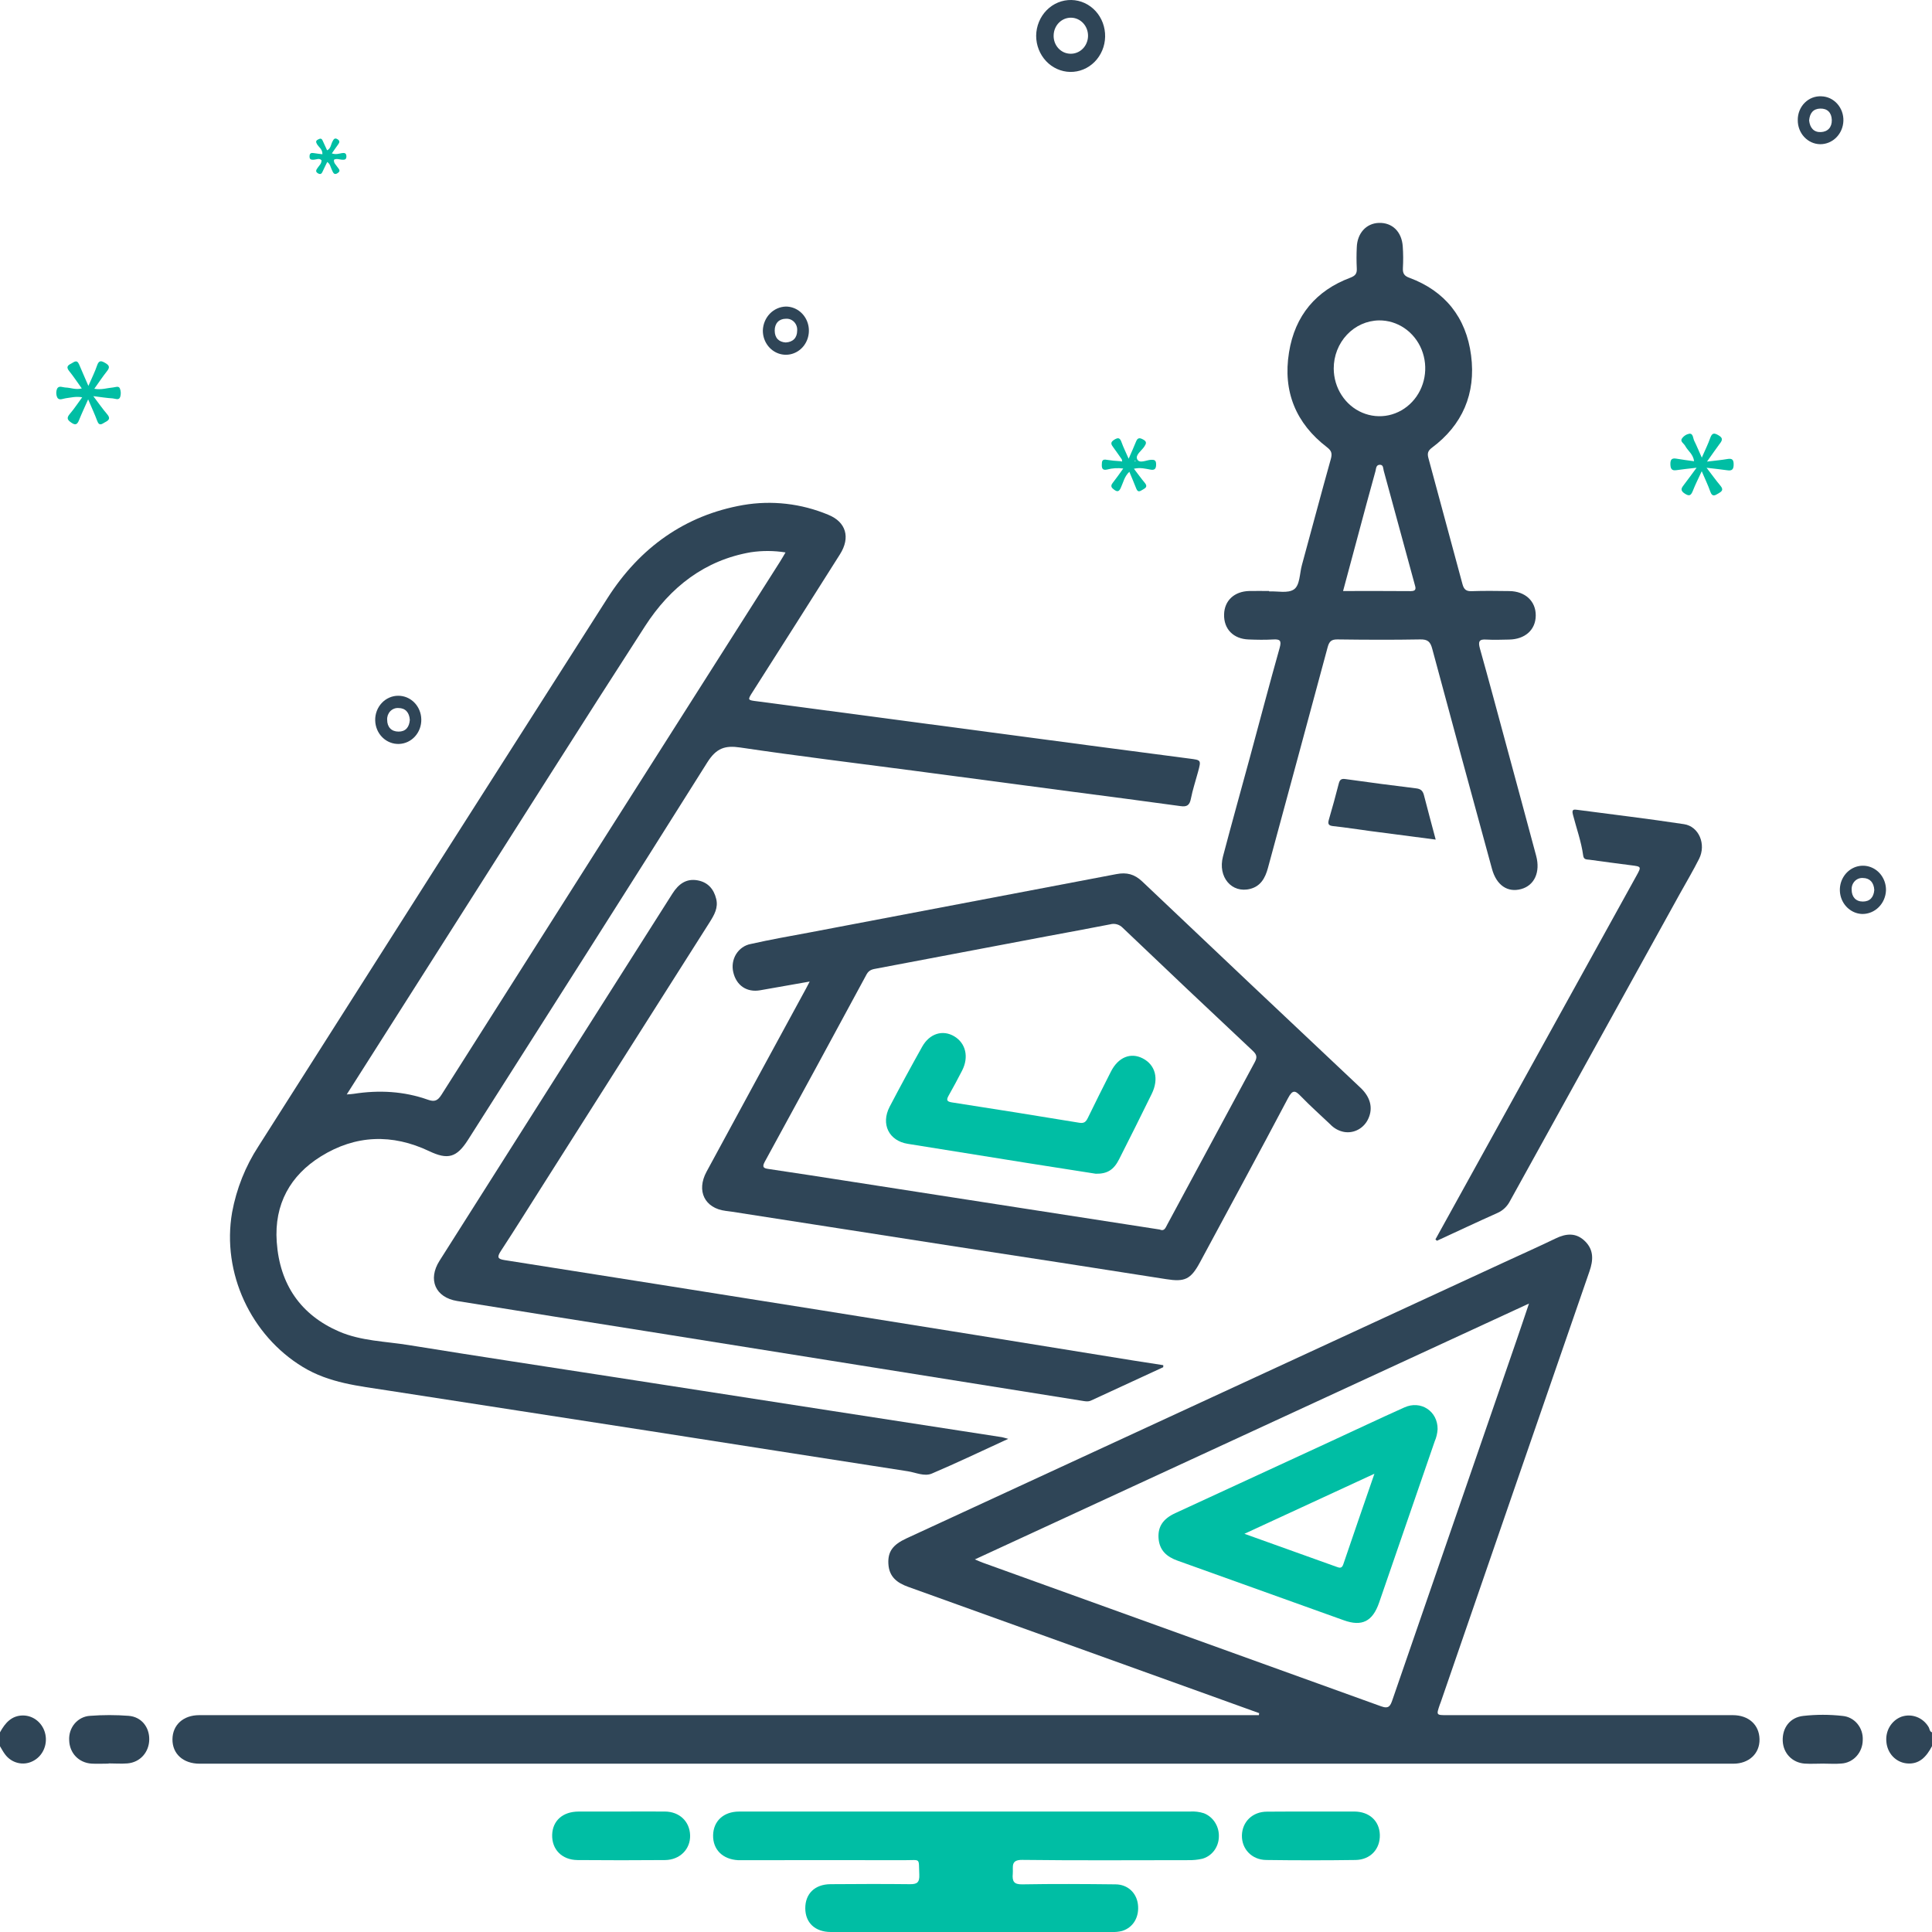
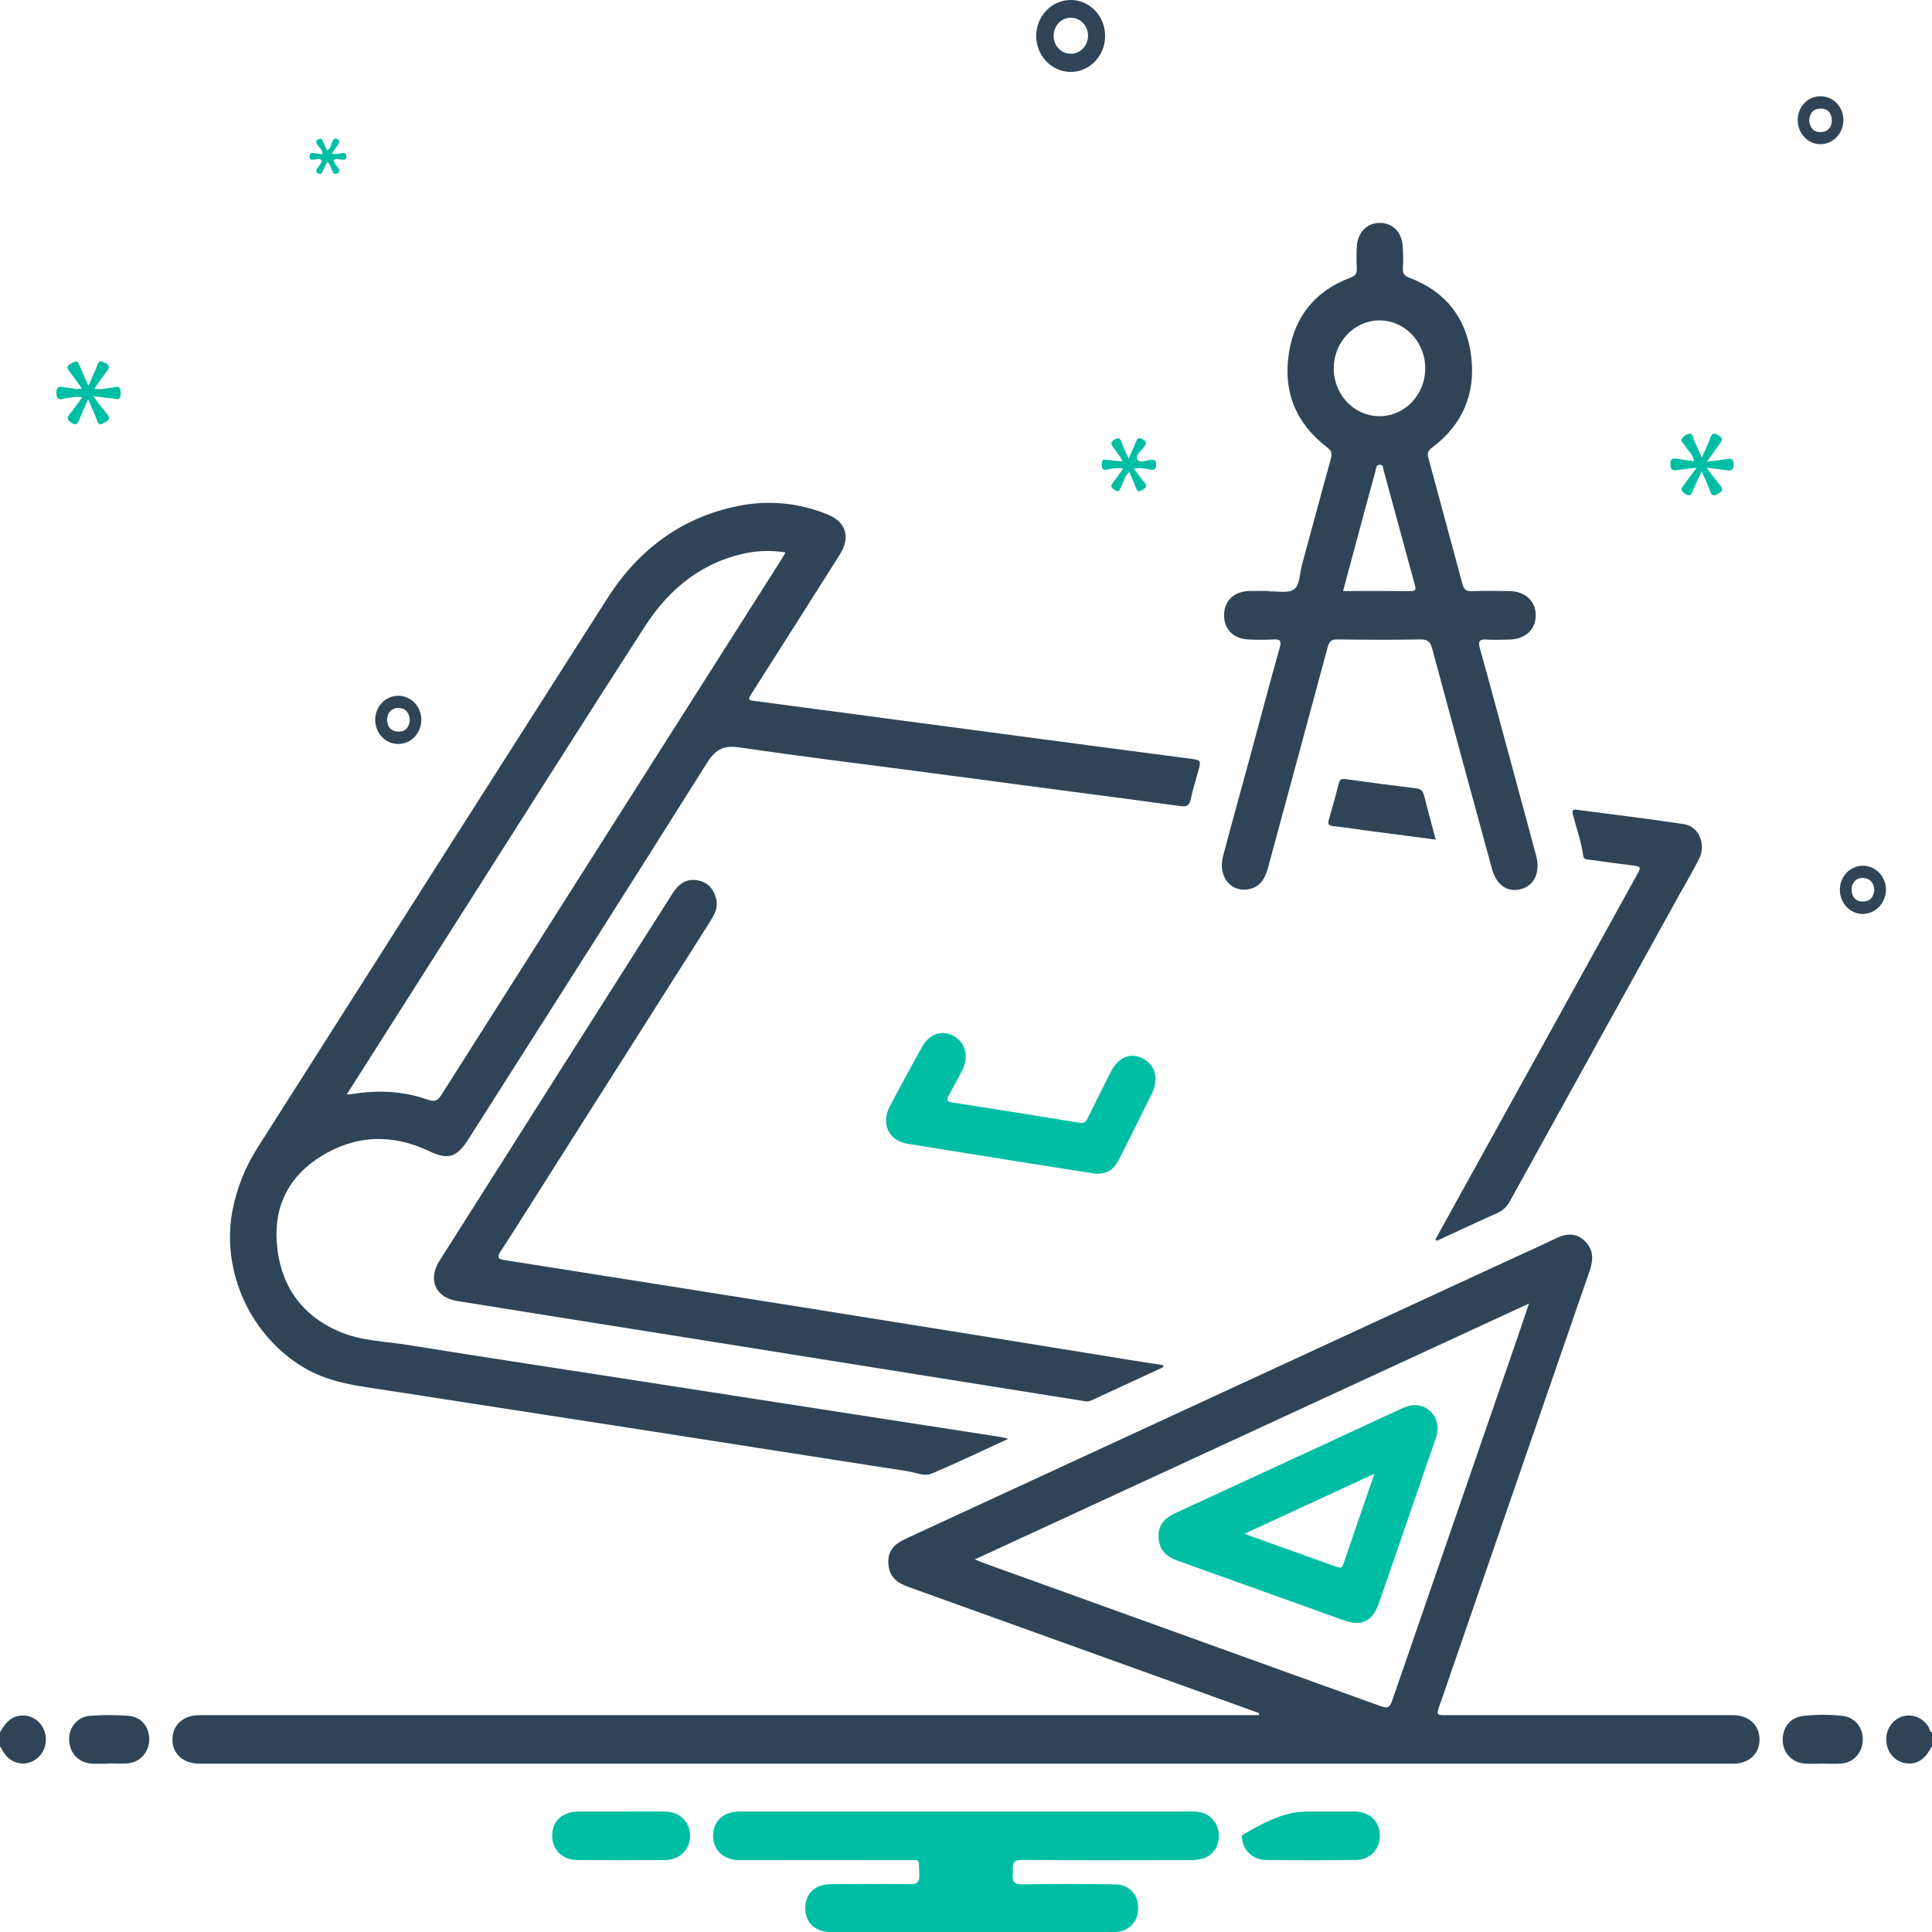
<svg xmlns="http://www.w3.org/2000/svg" width="80" height="80" viewBox="0 0 80 80" fill="none">
  <g clip-path="url(#clip0_40_129)">
    <path d="M80 72.305C79.77 72.742 79.471 73.076 78.942 73.017C78.728 72.993 78.528 72.893 78.376 72.732C78.225 72.571 78.132 72.36 78.112 72.136C78.087 71.912 78.134 71.686 78.248 71.495C78.362 71.304 78.534 71.16 78.737 71.085C78.942 71.015 79.163 71.018 79.366 71.095C79.569 71.171 79.742 71.317 79.856 71.507C79.904 71.582 79.895 71.697 79.999 71.732L80 72.305Z" fill="#2F4557" />
    <path d="M0 71.732C0.213 71.341 0.483 71.034 0.955 71.034C1.17 71.035 1.379 71.112 1.547 71.254C1.715 71.396 1.832 71.593 1.878 71.813C1.925 72.034 1.898 72.264 1.803 72.467C1.708 72.669 1.549 72.832 1.354 72.927C1.16 73.025 0.94 73.049 0.731 72.996C0.522 72.944 0.336 72.818 0.206 72.639C0.127 72.536 0.068 72.419 0 72.308V71.732Z" fill="#2F4557" />
    <path d="M52.14 70.938L50.026 70.176C45.887 68.685 41.749 67.197 37.611 65.71C37.154 65.546 36.816 65.301 36.786 64.756C36.758 64.249 36.969 63.962 37.537 63.7C45.819 59.876 54.1 56.051 62.38 52.225C63.056 51.913 63.738 51.609 64.411 51.284C64.851 51.07 65.266 51.031 65.639 51.403C65.998 51.762 65.977 52.181 65.816 52.645C63.76 58.589 61.708 64.533 59.66 70.478C59.647 70.516 59.631 70.553 59.617 70.591C59.471 71.021 59.471 71.021 59.919 71.021H71.752C72.408 71.021 72.846 71.42 72.858 72.015C72.871 72.611 72.419 73.031 71.774 73.031H19.243C15.584 73.031 11.926 73.031 8.267 73.031C7.59 73.031 7.136 72.628 7.141 72.019C7.147 71.424 7.59 71.022 8.246 71.021H52.128C52.132 70.995 52.136 70.966 52.14 70.938ZM40.366 64.572C40.505 64.629 40.6 64.673 40.694 64.707C46.193 66.687 51.691 68.669 57.187 70.654C57.511 70.772 57.572 70.638 57.661 70.379C59.365 65.432 61.072 60.486 62.782 55.541C62.952 55.051 63.116 54.556 63.312 53.977L40.366 64.572Z" fill="#2F4557" />
    <path d="M41.749 59.579C40.655 60.081 39.631 60.572 38.588 61.016C38.275 61.15 37.919 60.972 37.589 60.922C34 60.368 30.413 59.801 26.825 59.243C23.236 58.685 19.647 58.135 16.058 57.577C14.852 57.389 13.635 57.27 12.541 56.605C10.393 55.302 9.175 52.713 9.611 50.201C9.792 49.221 10.163 48.291 10.7 47.468C15.509 39.894 20.328 32.326 25.156 24.765C26.489 22.677 28.365 21.334 30.769 20.913C31.958 20.709 33.177 20.848 34.296 21.315C35.034 21.613 35.222 22.256 34.782 22.951C33.583 24.848 32.382 26.742 31.176 28.633C30.942 28.997 30.947 28.989 31.372 29.042C34.559 29.464 37.746 29.887 40.933 30.312C43.707 30.683 46.482 31.05 49.257 31.412C49.74 31.475 49.742 31.466 49.606 31.97C49.508 32.337 49.385 32.698 49.313 33.07C49.259 33.345 49.147 33.416 48.889 33.38C47.367 33.17 45.841 32.971 44.321 32.773C42.14 32.484 39.959 32.195 37.779 31.906C35.404 31.593 33.026 31.305 30.657 30.953C30.024 30.859 29.662 30.972 29.284 31.575C26.006 36.798 22.687 41.993 19.379 47.199C18.91 47.935 18.544 48.034 17.77 47.666C16.241 46.94 14.722 46.99 13.284 47.886C12.027 48.669 11.349 49.856 11.459 51.424C11.583 53.205 12.466 54.451 14.038 55.135C14.949 55.528 15.944 55.54 16.905 55.694C19.809 56.164 22.718 56.602 25.625 57.053C28.532 57.505 31.439 57.953 34.345 58.406C36.7 58.771 39.054 59.135 41.408 59.498C41.499 59.506 41.585 59.537 41.749 59.579ZM14.358 45.318C14.491 45.307 14.568 45.306 14.644 45.293C15.69 45.13 16.722 45.182 17.725 45.539C17.998 45.635 18.126 45.575 18.28 45.333C22.946 37.975 27.617 30.62 32.293 23.267C32.363 23.156 32.428 23.043 32.527 22.875C32.052 22.799 31.568 22.796 31.092 22.867C29.19 23.194 27.759 24.302 26.71 25.928C24.096 29.975 21.525 34.053 18.937 38.116C17.425 40.492 15.913 42.87 14.358 45.318Z" fill="#2F4557" />
-     <path d="M33.527 40.644L31.476 41.005C30.925 41.102 30.489 40.808 30.363 40.255C30.333 40.129 30.328 39.998 30.348 39.87C30.368 39.742 30.413 39.619 30.48 39.51C30.548 39.401 30.636 39.307 30.739 39.235C30.842 39.162 30.958 39.113 31.08 39.09C31.893 38.906 32.714 38.762 33.532 38.61C37.764 37.807 41.996 37.002 46.227 36.195C46.652 36.113 46.975 36.195 47.295 36.498C50.303 39.352 53.317 42.201 56.339 45.045C56.751 45.435 56.859 45.886 56.66 46.319C56.573 46.513 56.428 46.671 56.247 46.771C56.066 46.871 55.86 46.906 55.658 46.872C55.439 46.832 55.237 46.721 55.081 46.555C54.677 46.17 54.259 45.8 53.87 45.398C53.636 45.153 53.526 45.108 53.335 45.471C52.135 47.745 50.907 50.004 49.69 52.267C49.306 52.979 49.06 53.089 48.29 52.967C45.386 52.51 42.481 52.06 39.574 51.617L30.318 50.176C30.228 50.162 30.139 50.152 30.048 50.14C29.18 50.031 28.825 49.315 29.257 48.517C30.629 45.985 32.003 43.454 33.38 40.926C33.416 40.856 33.452 40.785 33.527 40.644ZM48.02 50.912C48.214 51.001 48.264 50.835 48.333 50.708C49.538 48.469 50.745 46.231 51.951 43.993C52.06 43.792 52.053 43.679 51.88 43.517C50.078 41.827 48.282 40.129 46.493 38.422C46.426 38.351 46.342 38.3 46.25 38.275C46.158 38.249 46.062 38.249 45.97 38.275C45.087 38.447 44.206 38.61 43.324 38.774C40.985 39.215 38.646 39.659 36.308 40.103C36.151 40.133 35.995 40.147 35.887 40.34C34.488 42.933 33.081 45.521 31.668 48.105C31.538 48.341 31.635 48.376 31.819 48.404C32.398 48.489 32.977 48.577 33.556 48.666C36.447 49.115 39.338 49.565 42.229 50.014C44.159 50.316 46.089 50.615 48.02 50.912Z" fill="#2F4557" />
    <path d="M52.551 24.489C52.9 24.472 53.325 24.578 53.577 24.407C53.83 24.236 53.812 23.748 53.909 23.398C54.31 21.934 54.697 20.467 55.107 19.006C55.175 18.76 55.125 18.655 54.938 18.511C53.67 17.537 53.111 16.22 53.375 14.593C53.62 13.056 54.508 12.027 55.907 11.502C56.117 11.42 56.196 11.338 56.181 11.104C56.167 10.819 56.167 10.532 56.181 10.246C56.199 9.657 56.572 9.248 57.094 9.23C57.647 9.211 58.042 9.589 58.085 10.203C58.106 10.502 58.108 10.803 58.091 11.103C58.079 11.331 58.155 11.43 58.366 11.505C59.819 12.046 60.71 13.13 60.915 14.718C61.121 16.307 60.55 17.602 59.295 18.538C59.125 18.665 59.094 18.775 59.148 18.97C59.619 20.708 60.089 22.447 60.558 24.188C60.617 24.41 60.715 24.487 60.936 24.479C61.455 24.46 61.977 24.468 62.498 24.475C63.158 24.483 63.596 24.894 63.592 25.486C63.589 26.078 63.152 26.473 62.485 26.483C62.173 26.488 61.86 26.502 61.547 26.483C61.254 26.461 61.198 26.558 61.279 26.849C61.656 28.192 62.016 29.541 62.381 30.888C62.791 32.406 63.204 33.922 63.61 35.441C63.789 36.113 63.537 36.662 62.992 36.813C62.431 36.97 61.965 36.66 61.78 35.979C60.949 32.945 60.125 29.91 59.308 26.873C59.23 26.567 59.113 26.472 58.811 26.477C57.666 26.498 56.519 26.492 55.373 26.477C55.139 26.477 55.042 26.551 54.976 26.796C54.159 29.846 53.326 32.891 52.503 35.939C52.389 36.361 52.199 36.695 51.771 36.806C51.005 37.004 50.416 36.316 50.641 35.464C51.003 34.088 51.387 32.718 51.76 31.345C52.168 29.84 52.563 28.333 52.986 26.833C53.076 26.516 52.997 26.463 52.718 26.479C52.381 26.499 52.042 26.492 51.703 26.479C51.069 26.457 50.671 26.045 50.687 25.443C50.699 24.87 51.109 24.487 51.73 24.472C52.004 24.466 52.277 24.472 52.55 24.472L52.551 24.489ZM55.227 15.262C55.229 15.654 55.342 16.038 55.553 16.363C55.763 16.688 56.061 16.941 56.408 17.088C56.756 17.236 57.137 17.273 57.505 17.194C57.872 17.114 58.209 16.922 58.472 16.642C58.735 16.363 58.913 16.007 58.983 15.621C59.053 15.236 59.012 14.837 58.866 14.475C58.719 14.114 58.473 13.806 58.159 13.591C57.845 13.376 57.477 13.263 57.102 13.267C56.602 13.274 56.124 13.487 55.773 13.861C55.422 14.234 55.225 14.738 55.227 15.262ZM55.617 24.473C56.579 24.473 57.5 24.468 58.42 24.477C58.67 24.477 58.62 24.337 58.577 24.189C58.151 22.622 57.725 21.056 57.297 19.491C57.271 19.397 57.288 19.245 57.14 19.245C56.976 19.245 56.984 19.401 56.955 19.51C56.831 19.953 56.711 20.397 56.59 20.84C56.268 22.038 55.948 23.236 55.614 24.473H55.617Z" fill="#2F4557" />
    <path d="M48.167 56.613C47.171 57.073 46.175 57.533 45.178 57.993C45.047 58.053 44.925 58.022 44.797 58.002L36.28 56.642L26.794 55.127C24.173 54.709 21.551 54.298 18.931 53.872C18.025 53.725 17.705 52.985 18.2 52.205C21.413 47.133 24.628 42.065 27.845 37C28.097 36.604 28.417 36.367 28.889 36.454C29.304 36.53 29.556 36.805 29.657 37.224C29.745 37.588 29.579 37.878 29.396 38.171C27.086 41.809 24.776 45.449 22.468 49.089C21.892 49.996 21.324 50.907 20.736 51.806C20.573 52.057 20.609 52.133 20.887 52.177C25.232 52.861 29.576 53.549 33.92 54.242C38.263 54.935 42.606 55.634 46.947 56.339C47.354 56.404 47.761 56.466 48.169 56.529L48.167 56.613Z" fill="#2F4557" />
    <path d="M40.018 75.012H49.275C49.47 74.999 49.665 75.023 49.852 75.083C50.043 75.158 50.206 75.294 50.317 75.473C50.428 75.651 50.482 75.862 50.47 76.075C50.462 76.281 50.392 76.479 50.268 76.64C50.144 76.8 49.975 76.915 49.784 76.967C49.594 77.01 49.399 77.029 49.204 77.025C46.913 77.025 44.622 77.043 42.328 77.014C41.836 77.008 41.96 77.304 41.937 77.582C41.908 77.9 41.98 78.033 42.328 78.027C43.617 78.004 44.907 78.012 46.194 78.027C46.695 78.032 47.054 78.372 47.118 78.845C47.186 79.368 46.931 79.813 46.466 79.956C46.327 79.991 46.184 80.006 46.041 80C42.162 80 38.283 80 34.403 80C33.752 80 33.347 79.618 33.345 79.018C33.343 78.419 33.736 78.025 34.388 78.02C35.481 78.012 36.575 78.007 37.669 78.02C37.966 78.025 38.082 77.957 38.066 77.62C38.032 76.916 38.144 77.027 37.476 77.026C35.263 77.021 33.05 77.026 30.834 77.026C30.742 77.026 30.651 77.026 30.56 77.026C29.922 76.99 29.517 76.585 29.528 75.995C29.539 75.405 29.963 75.013 30.604 75.013C33.743 75.012 36.881 75.012 40.018 75.012Z" fill="#00BEA4" />
    <path d="M59.438 51.321L60.76 48.93C63.09 44.714 65.421 40.498 67.752 36.281C67.975 35.879 67.973 35.883 67.524 35.827C66.956 35.756 66.389 35.677 65.821 35.6C65.71 35.584 65.581 35.609 65.557 35.43C65.478 34.848 65.277 34.298 65.132 33.734C65.071 33.501 65.173 33.515 65.319 33.534C66.79 33.728 68.263 33.904 69.731 34.127C70.35 34.22 70.657 34.961 70.356 35.562C70.109 36.053 69.825 36.53 69.557 37.013C67.213 41.252 64.869 45.492 62.525 49.733C62.409 49.959 62.221 50.135 61.993 50.232C61.158 50.604 60.331 50.995 59.501 51.377L59.438 51.321Z" fill="#2F4557" />
    <path d="M25.744 75.012C26.341 75.012 26.939 75.007 27.536 75.012C28.134 75.017 28.558 75.421 28.576 75.993C28.594 76.566 28.154 77.015 27.538 77.021C26.33 77.031 25.122 77.031 23.914 77.021C23.267 77.015 22.846 76.58 22.864 75.974C22.882 75.391 23.303 75.016 23.951 75.013C24.548 75.012 25.146 75.012 25.744 75.012Z" fill="#00BEA4" />
-     <path d="M54.291 75.012C54.888 75.012 55.486 75.012 56.084 75.012C56.7 75.016 57.116 75.398 57.136 75.969C57.155 76.561 56.749 77.009 56.129 77.018C54.896 77.035 53.662 77.035 52.428 77.018C51.831 77.01 51.412 76.559 51.425 75.998C51.438 75.437 51.864 75.017 52.46 75.017C53.07 75.012 53.682 75.012 54.291 75.012Z" fill="#00BEA4" />
+     <path d="M54.291 75.012C54.888 75.012 55.486 75.012 56.084 75.012C56.7 75.016 57.116 75.398 57.136 75.969C57.155 76.561 56.749 77.009 56.129 77.018C54.896 77.035 53.662 77.035 52.428 77.018C51.831 77.01 51.412 76.559 51.425 75.998C53.07 75.012 53.682 75.012 54.291 75.012Z" fill="#00BEA4" />
    <path d="M59.449 34.766C58.52 34.645 57.621 34.528 56.722 34.41C56.219 34.343 55.718 34.262 55.214 34.209C55.021 34.189 54.968 34.133 55.027 33.934C55.171 33.444 55.307 32.948 55.435 32.447C55.477 32.283 55.543 32.236 55.707 32.259C56.685 32.397 57.664 32.525 58.645 32.645C58.829 32.667 58.916 32.745 58.963 32.928C59.115 33.525 59.279 34.123 59.449 34.766Z" fill="#2F4557" />
    <path d="M75.509 73.027C75.248 73.027 74.987 73.044 74.727 73.027C74.208 72.987 73.841 72.597 73.819 72.087C73.797 71.541 74.124 71.114 74.663 71.053C75.207 70.991 75.755 70.991 76.299 71.053C76.535 71.074 76.755 71.19 76.911 71.378C77.067 71.566 77.146 71.81 77.132 72.058C77.129 72.306 77.036 72.544 76.872 72.723C76.708 72.902 76.485 73.01 76.249 73.024C76.003 73.047 75.755 73.028 75.507 73.028L75.509 73.027Z" fill="#2F4557" />
    <path d="M4.497 73.028C4.262 73.028 4.028 73.041 3.794 73.028C3.261 72.994 2.88 72.592 2.865 72.064C2.857 71.938 2.873 71.811 2.912 71.691C2.952 71.571 3.013 71.461 3.094 71.366C3.175 71.272 3.273 71.195 3.382 71.141C3.491 71.086 3.61 71.055 3.731 71.049C4.263 71.008 4.797 71.008 5.328 71.049C5.852 71.09 6.188 71.513 6.18 72.031C6.172 72.549 5.81 72.974 5.277 73.019C5.018 73.04 4.756 73.019 4.495 73.019L4.497 73.028Z" fill="#2F4557" />
    <path d="M44.366 -2.417e-05C44.553 0.004 44.737 0.046 44.908 0.124C45.079 0.203 45.234 0.315 45.364 0.456C45.493 0.597 45.595 0.763 45.663 0.945C45.731 1.128 45.764 1.322 45.761 1.517C45.757 1.713 45.717 1.906 45.642 2.085C45.567 2.264 45.459 2.426 45.325 2.562C45.19 2.697 45.032 2.804 44.858 2.875C44.684 2.947 44.498 2.981 44.311 2.978C43.936 2.97 43.579 2.81 43.316 2.53C43.053 2.249 42.905 1.873 42.905 1.48C42.907 1.282 42.947 1.086 43.022 0.905C43.096 0.723 43.205 0.559 43.341 0.421C43.477 0.283 43.637 0.175 43.813 0.103C43.989 0.031 44.177 -0.004 44.366 -2.417e-05ZM45.053 1.496C45.057 1.298 44.987 1.107 44.857 0.964C44.727 0.821 44.547 0.737 44.359 0.733C44.17 0.728 43.987 0.801 43.85 0.938C43.713 1.074 43.634 1.262 43.629 1.459C43.625 1.557 43.64 1.655 43.673 1.747C43.706 1.839 43.756 1.923 43.821 1.995C43.885 2.066 43.963 2.123 44.048 2.163C44.134 2.202 44.227 2.223 44.321 2.225C44.415 2.228 44.508 2.211 44.596 2.176C44.684 2.141 44.764 2.088 44.832 2.02C44.9 1.953 44.955 1.871 44.992 1.781C45.03 1.691 45.051 1.594 45.053 1.496Z" fill="#2F4557" />
    <path d="M3.864 16.404C4.098 16.715 4.259 16.944 4.439 17.154C4.588 17.33 4.501 17.406 4.353 17.482C4.227 17.55 4.112 17.666 4.024 17.426C3.923 17.15 3.797 16.884 3.65 16.537C3.503 16.869 3.38 17.129 3.273 17.396C3.203 17.571 3.13 17.622 2.961 17.506C2.791 17.391 2.743 17.311 2.893 17.137C3.064 16.938 3.21 16.714 3.404 16.451C3.133 16.405 2.927 16.466 2.718 16.492C2.599 16.507 2.439 16.601 2.365 16.448C2.341 16.392 2.329 16.331 2.329 16.27C2.329 16.209 2.341 16.148 2.365 16.092C2.443 15.952 2.6 16.044 2.723 16.047C2.928 16.052 3.125 16.15 3.386 16.084C3.204 15.83 3.044 15.587 2.864 15.364C2.738 15.208 2.793 15.132 2.936 15.062C3.057 15.003 3.179 14.859 3.278 15.095C3.389 15.365 3.512 15.63 3.66 15.979C3.803 15.652 3.929 15.4 4.018 15.138C4.096 14.905 4.197 14.936 4.363 15.033C4.53 15.131 4.557 15.212 4.429 15.371C4.249 15.597 4.089 15.84 3.905 16.098C4.201 16.152 4.438 16.064 4.68 16.044C4.777 16.035 4.915 15.967 4.964 16.085C5.009 16.198 5.013 16.324 4.976 16.44C4.92 16.592 4.77 16.503 4.663 16.496C4.432 16.483 4.201 16.446 3.864 16.404Z" fill="#00BEA4" />
    <path d="M70.683 19.114C71.044 19.07 71.287 19.049 71.527 19.007C71.71 18.975 71.788 19.02 71.787 19.23C71.787 19.427 71.726 19.501 71.536 19.475C71.28 19.437 71.022 19.412 70.666 19.369C70.891 19.663 71.057 19.896 71.239 20.112C71.391 20.293 71.282 20.357 71.144 20.439C71.007 20.521 70.899 20.583 70.82 20.357C70.729 20.096 70.608 19.848 70.465 19.513C70.317 19.835 70.196 20.069 70.101 20.315C70.023 20.508 69.961 20.567 69.766 20.441C69.555 20.306 69.624 20.205 69.736 20.063C69.899 19.855 70.049 19.639 70.252 19.368C69.923 19.407 69.668 19.43 69.414 19.469C69.217 19.498 69.171 19.406 69.167 19.218C69.163 19.005 69.246 18.962 69.428 18.994C69.656 19.035 69.887 19.061 70.149 19.099C70.111 18.802 69.89 18.669 69.783 18.468C69.731 18.367 69.569 18.287 69.638 18.17C69.674 18.115 69.72 18.068 69.774 18.032C69.828 17.995 69.888 17.971 69.95 17.959C70.115 17.942 70.1 18.146 70.156 18.256C70.255 18.454 70.34 18.665 70.468 18.949C70.611 18.622 70.729 18.387 70.815 18.139C70.894 17.924 70.972 17.917 71.154 18.021C71.366 18.141 71.316 18.241 71.198 18.391C71.047 18.591 70.908 18.8 70.683 19.114Z" fill="#00BEA4" />
    <path d="M77.124 37.846C76.934 37.843 76.75 37.781 76.595 37.667C76.439 37.554 76.319 37.395 76.25 37.211C76.181 37.026 76.166 36.824 76.207 36.63C76.248 36.437 76.344 36.26 76.481 36.123C76.618 35.987 76.79 35.895 76.977 35.862C77.164 35.828 77.356 35.853 77.529 35.934C77.702 36.014 77.848 36.147 77.948 36.315C78.049 36.483 78.1 36.679 78.094 36.877C78.082 37.138 77.974 37.384 77.794 37.564C77.613 37.745 77.373 37.845 77.124 37.846ZM77.61 36.853C77.593 36.546 77.429 36.362 77.147 36.356C77.085 36.351 77.021 36.359 76.962 36.381C76.903 36.403 76.849 36.438 76.804 36.484C76.759 36.53 76.724 36.586 76.701 36.647C76.679 36.709 76.669 36.774 76.673 36.84C76.673 37.135 76.842 37.331 77.135 37.331C77.427 37.331 77.585 37.157 77.61 36.853H77.61Z" fill="#2F4557" />
-     <path d="M32.541 12.694C32.73 12.694 32.915 12.753 33.072 12.863C33.229 12.973 33.351 13.129 33.423 13.312C33.495 13.495 33.513 13.696 33.475 13.89C33.438 14.084 33.346 14.262 33.212 14.401C33.078 14.54 32.907 14.634 32.721 14.672C32.536 14.709 32.344 14.688 32.17 14.611C31.996 14.534 31.848 14.405 31.744 14.239C31.64 14.074 31.586 13.88 31.588 13.682C31.596 13.421 31.7 13.173 31.877 12.989C32.054 12.806 32.292 12.7 32.541 12.694ZM32.533 14.181C32.84 14.165 33.008 13.985 33.009 13.69C33.014 13.624 33.006 13.558 32.984 13.496C32.962 13.434 32.928 13.378 32.883 13.331C32.839 13.285 32.785 13.249 32.726 13.226C32.666 13.203 32.603 13.194 32.541 13.199C32.26 13.199 32.077 13.386 32.079 13.69C32.08 13.995 32.251 14.163 32.533 14.181Z" fill="#2F4557" />
    <path d="M17.445 29.789C17.45 30.05 17.357 30.304 17.185 30.494C17.014 30.684 16.777 30.796 16.527 30.805C16.4 30.81 16.274 30.789 16.155 30.742C16.036 30.696 15.927 30.625 15.835 30.534C15.742 30.443 15.668 30.333 15.617 30.212C15.566 30.09 15.538 29.959 15.536 29.826C15.533 29.694 15.556 29.561 15.603 29.438C15.65 29.315 15.72 29.202 15.809 29.108C15.898 29.013 16.004 28.938 16.122 28.887C16.239 28.835 16.364 28.809 16.491 28.81C16.741 28.809 16.982 28.911 17.16 29.094C17.338 29.277 17.441 29.527 17.445 29.789ZM16.97 29.808C16.949 29.502 16.785 29.318 16.501 29.318C16.438 29.313 16.375 29.323 16.316 29.346C16.257 29.369 16.204 29.405 16.159 29.451C16.115 29.498 16.081 29.554 16.058 29.615C16.037 29.677 16.027 29.743 16.032 29.808C16.032 30.106 16.207 30.293 16.501 30.294C16.794 30.296 16.947 30.115 16.97 29.808Z" fill="#2F4557" />
    <path d="M46.452 19.022C46.337 18.858 46.225 18.695 46.105 18.531C46.014 18.411 45.957 18.322 46.133 18.211C46.309 18.101 46.378 18.13 46.445 18.323C46.513 18.516 46.613 18.714 46.735 18.995C46.859 18.708 46.956 18.499 47.041 18.285C47.111 18.106 47.206 18.128 47.342 18.203C47.492 18.285 47.467 18.367 47.386 18.488C47.273 18.662 47.003 18.837 47.089 19.015C47.181 19.209 47.461 19.051 47.657 19.04C47.807 19.033 47.871 19.057 47.872 19.227C47.873 19.398 47.821 19.479 47.645 19.447C47.433 19.409 47.221 19.349 46.953 19.409C47.117 19.622 47.256 19.818 47.406 19.997C47.525 20.142 47.444 20.206 47.328 20.27C47.227 20.323 47.125 20.422 47.051 20.233C46.963 20.007 46.867 19.784 46.764 19.536C46.558 19.726 46.51 19.986 46.406 20.208C46.335 20.36 46.265 20.372 46.14 20.282C46.027 20.2 45.967 20.13 46.077 19.993C46.217 19.817 46.344 19.631 46.511 19.401C46.287 19.37 46.059 19.384 45.84 19.443C45.693 19.474 45.622 19.434 45.623 19.263C45.623 19.092 45.637 19 45.835 19.041C46.015 19.069 46.196 19.087 46.377 19.096L46.467 19.11L46.452 19.022ZM46.99 19.073L46.977 19.096H47.023C47.023 19.088 47.018 19.078 47.012 19.073C47.006 19.068 46.997 19.073 46.99 19.073Z" fill="#00BEA4" />
    <path d="M75.368 5.971C75.118 5.967 74.881 5.859 74.707 5.671C74.534 5.483 74.438 5.231 74.442 4.969C74.44 4.836 74.465 4.705 74.514 4.582C74.563 4.459 74.636 4.349 74.727 4.257C74.819 4.165 74.928 4.093 75.047 4.047C75.166 4.001 75.293 3.981 75.419 3.988C75.543 3.991 75.665 4.02 75.778 4.073C75.89 4.126 75.992 4.202 76.077 4.297C76.161 4.391 76.227 4.502 76.271 4.623C76.314 4.744 76.335 4.873 76.331 5.002C76.323 5.263 76.218 5.511 76.038 5.692C75.858 5.873 75.618 5.973 75.368 5.971ZM74.912 4.99C74.945 5.298 75.111 5.481 75.397 5.469C75.683 5.458 75.86 5.269 75.851 4.967C75.841 4.665 75.67 4.488 75.372 4.496C75.074 4.504 74.936 4.694 74.912 4.99Z" fill="#2F4557" />
    <path d="M13.55 6.708C13.49 6.831 13.43 6.948 13.375 7.069C13.334 7.16 13.297 7.248 13.176 7.183C13.028 7.101 13.106 7.019 13.167 6.93C13.228 6.841 13.316 6.775 13.313 6.635C13.218 6.534 13.102 6.609 12.996 6.613C12.891 6.617 12.814 6.613 12.817 6.475C12.82 6.336 12.892 6.322 12.997 6.34C13.102 6.358 13.225 6.371 13.35 6.387C13.36 6.179 13.2 6.097 13.125 5.967C13.075 5.877 13.073 5.827 13.167 5.778C13.245 5.736 13.31 5.713 13.357 5.816C13.419 5.949 13.481 6.083 13.545 6.225C13.701 6.149 13.701 5.98 13.766 5.861C13.812 5.772 13.855 5.692 13.972 5.763C14.089 5.833 14.059 5.904 13.995 5.991C13.91 6.106 13.83 6.224 13.741 6.352C13.909 6.41 14.034 6.361 14.16 6.34C14.265 6.322 14.342 6.34 14.344 6.475C14.346 6.609 14.266 6.621 14.163 6.614C14.06 6.608 13.937 6.551 13.83 6.614C13.811 6.753 13.908 6.818 13.964 6.906C14.021 6.993 14.131 7.069 13.983 7.167C13.827 7.272 13.791 7.136 13.737 7.024C13.683 6.912 13.674 6.789 13.55 6.708Z" fill="#00BEA4" />
    <path d="M59.528 59.175C59.518 59.352 59.477 59.525 59.407 59.686C58.64 61.911 57.873 64.136 57.106 66.362C56.836 67.141 56.395 67.362 55.646 67.093C53.347 66.27 51.051 65.447 48.759 64.623C48.316 64.465 48.002 64.199 47.972 63.676C47.946 63.207 48.166 62.886 48.663 62.657C50.79 61.676 52.917 60.694 55.044 59.712C56.079 59.235 57.108 58.746 58.147 58.281C58.832 57.967 59.535 58.436 59.528 59.175ZM56.912 61.024L51.529 63.511C52.851 63.984 54.09 64.427 55.328 64.873C55.463 64.922 55.563 64.963 55.626 64.766C56.036 63.554 56.456 62.346 56.912 61.024Z" fill="#00BEA4" />
    <path d="M45.373 48.602C44.493 48.465 43.542 48.318 42.592 48.166C40.921 47.901 39.252 47.633 37.585 47.363C36.808 47.238 36.464 46.545 36.839 45.826C37.276 44.991 37.725 44.163 38.185 43.342C38.492 42.793 39.038 42.628 39.514 42.912C39.989 43.196 40.126 43.766 39.84 44.328C39.663 44.676 39.475 45.019 39.285 45.359C39.189 45.531 39.184 45.611 39.41 45.647C41.17 45.919 42.929 46.2 44.687 46.49C44.888 46.524 44.965 46.456 45.045 46.291C45.358 45.649 45.676 45.01 46 44.374C46.302 43.776 46.819 43.566 47.321 43.827C47.843 44.096 47.995 44.672 47.693 45.29C47.248 46.197 46.797 47.102 46.34 48.002C46.119 48.441 45.848 48.611 45.373 48.602Z" fill="#00BEA4" />
  </g>
  <defs>
    <clipPath id="clip0_40_129">
      <rect width="80" height="80" fill="white" />
    </clipPath>
  </defs>
</svg>